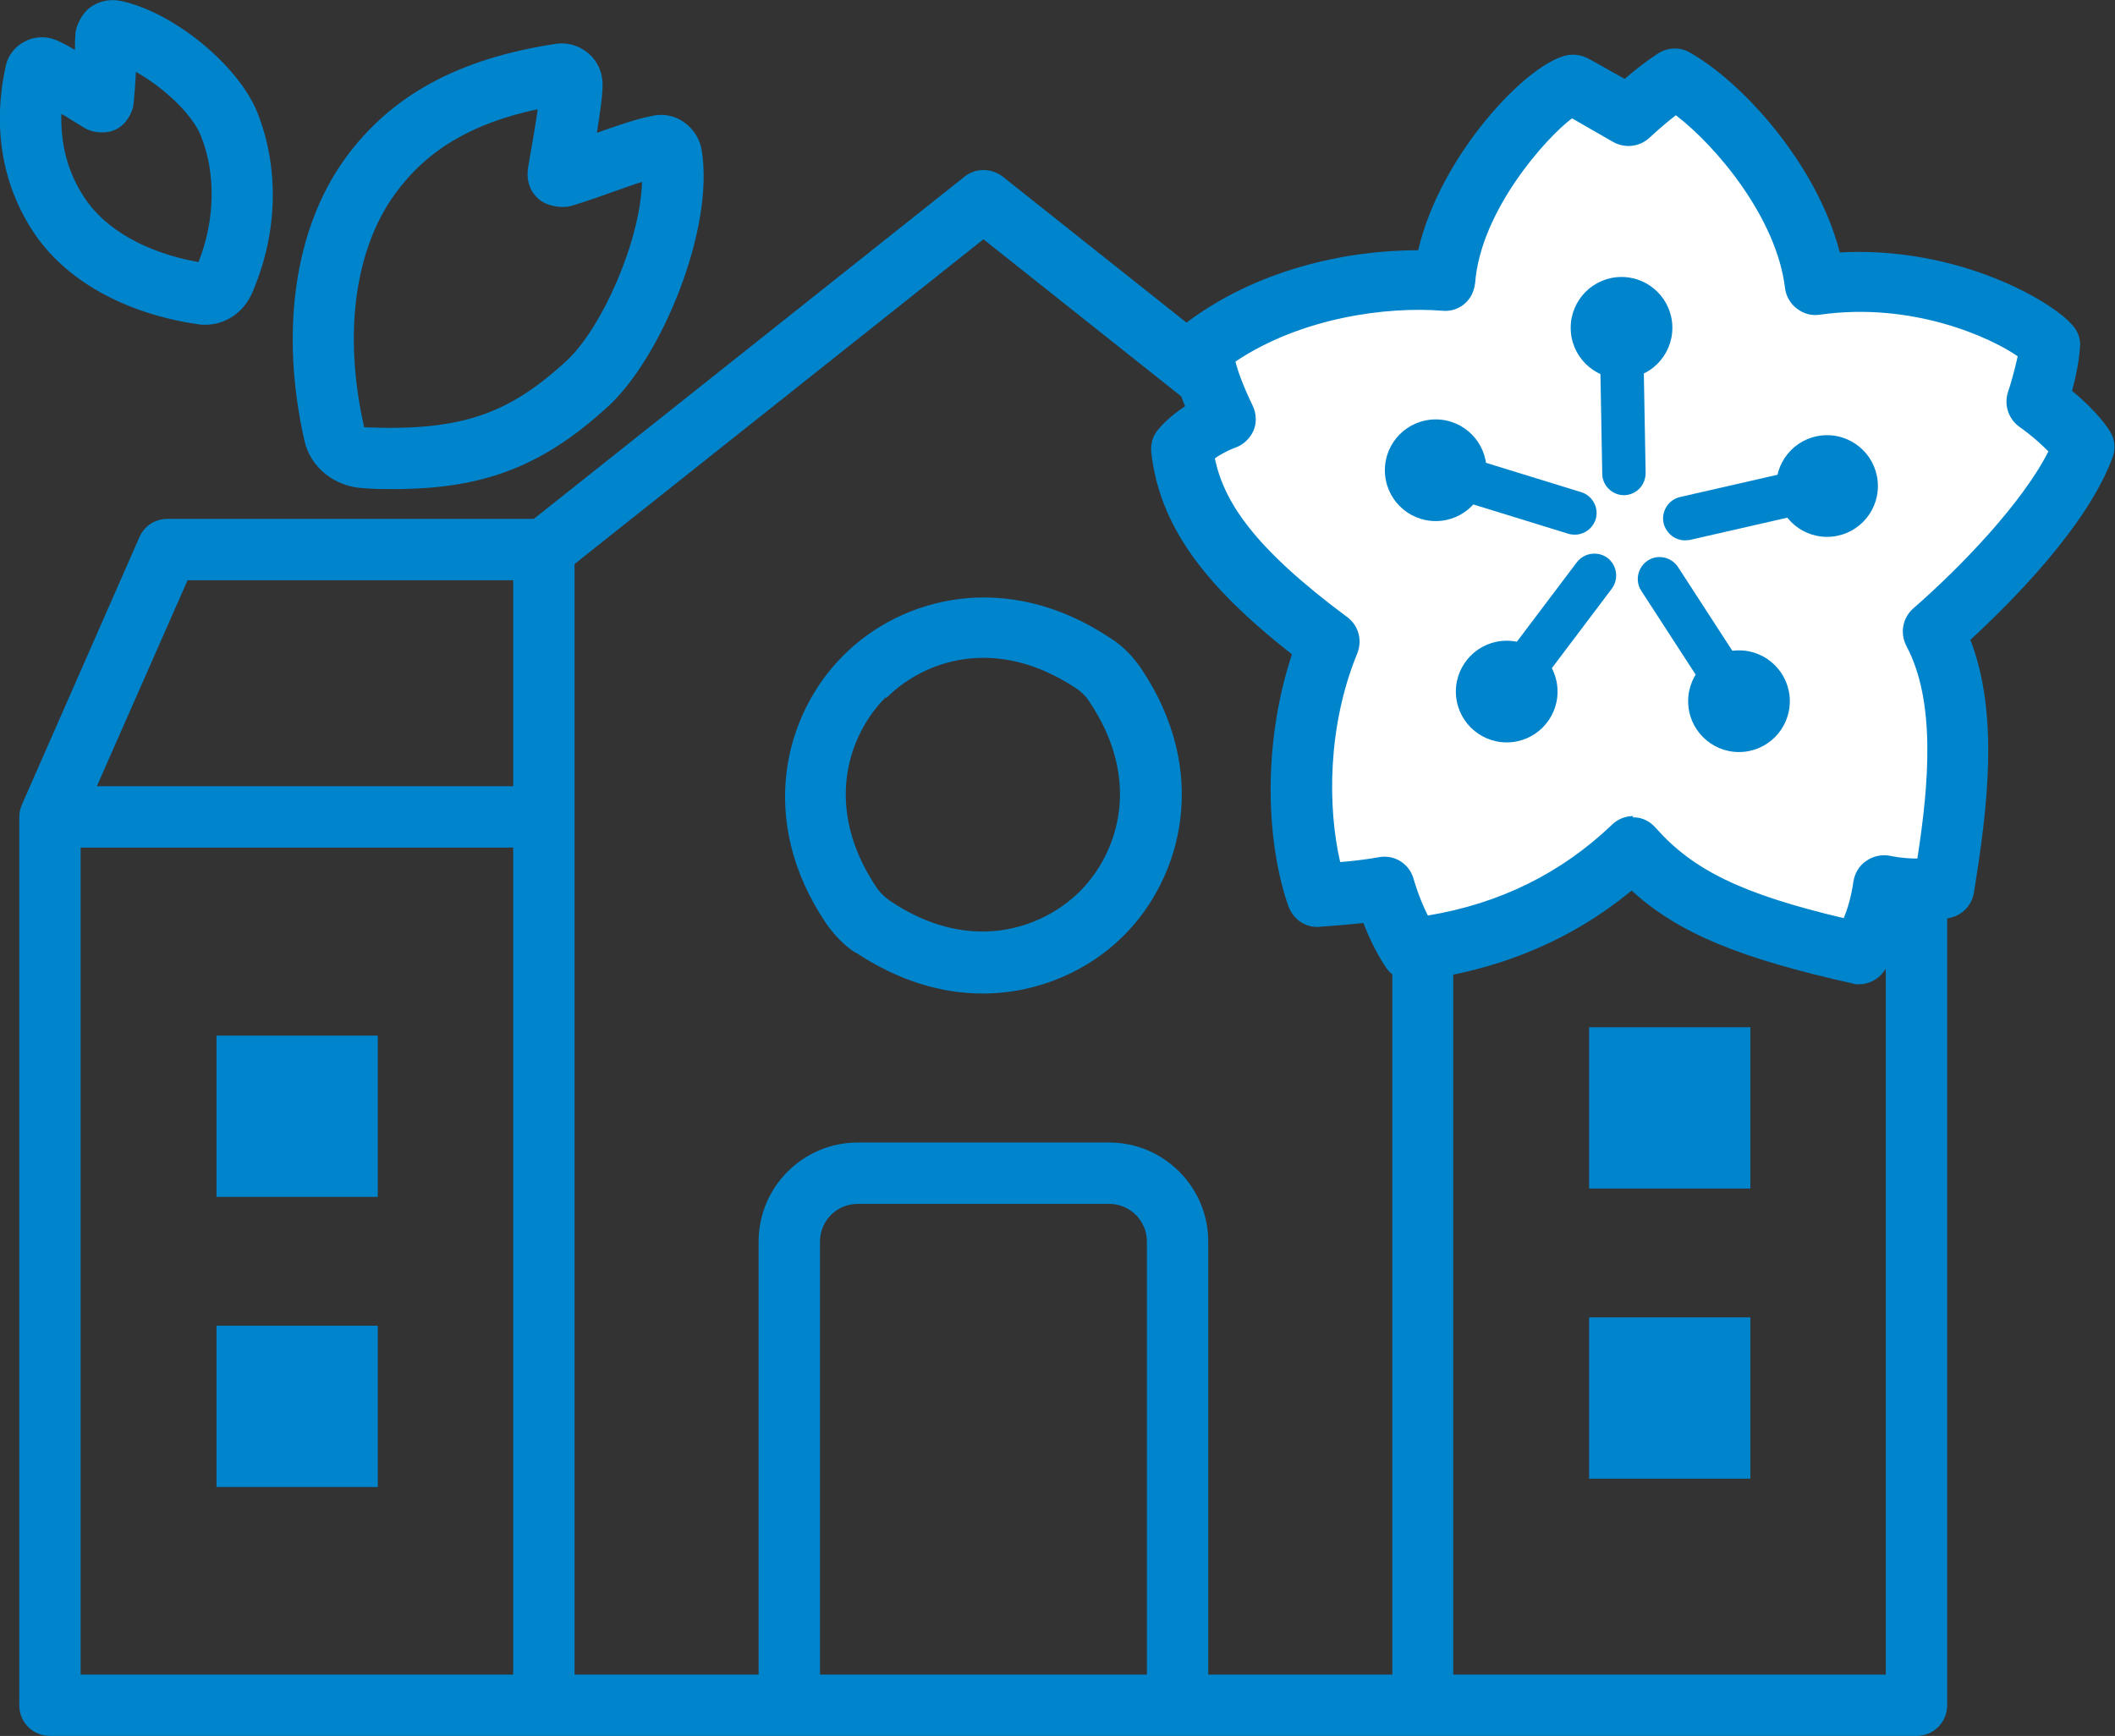
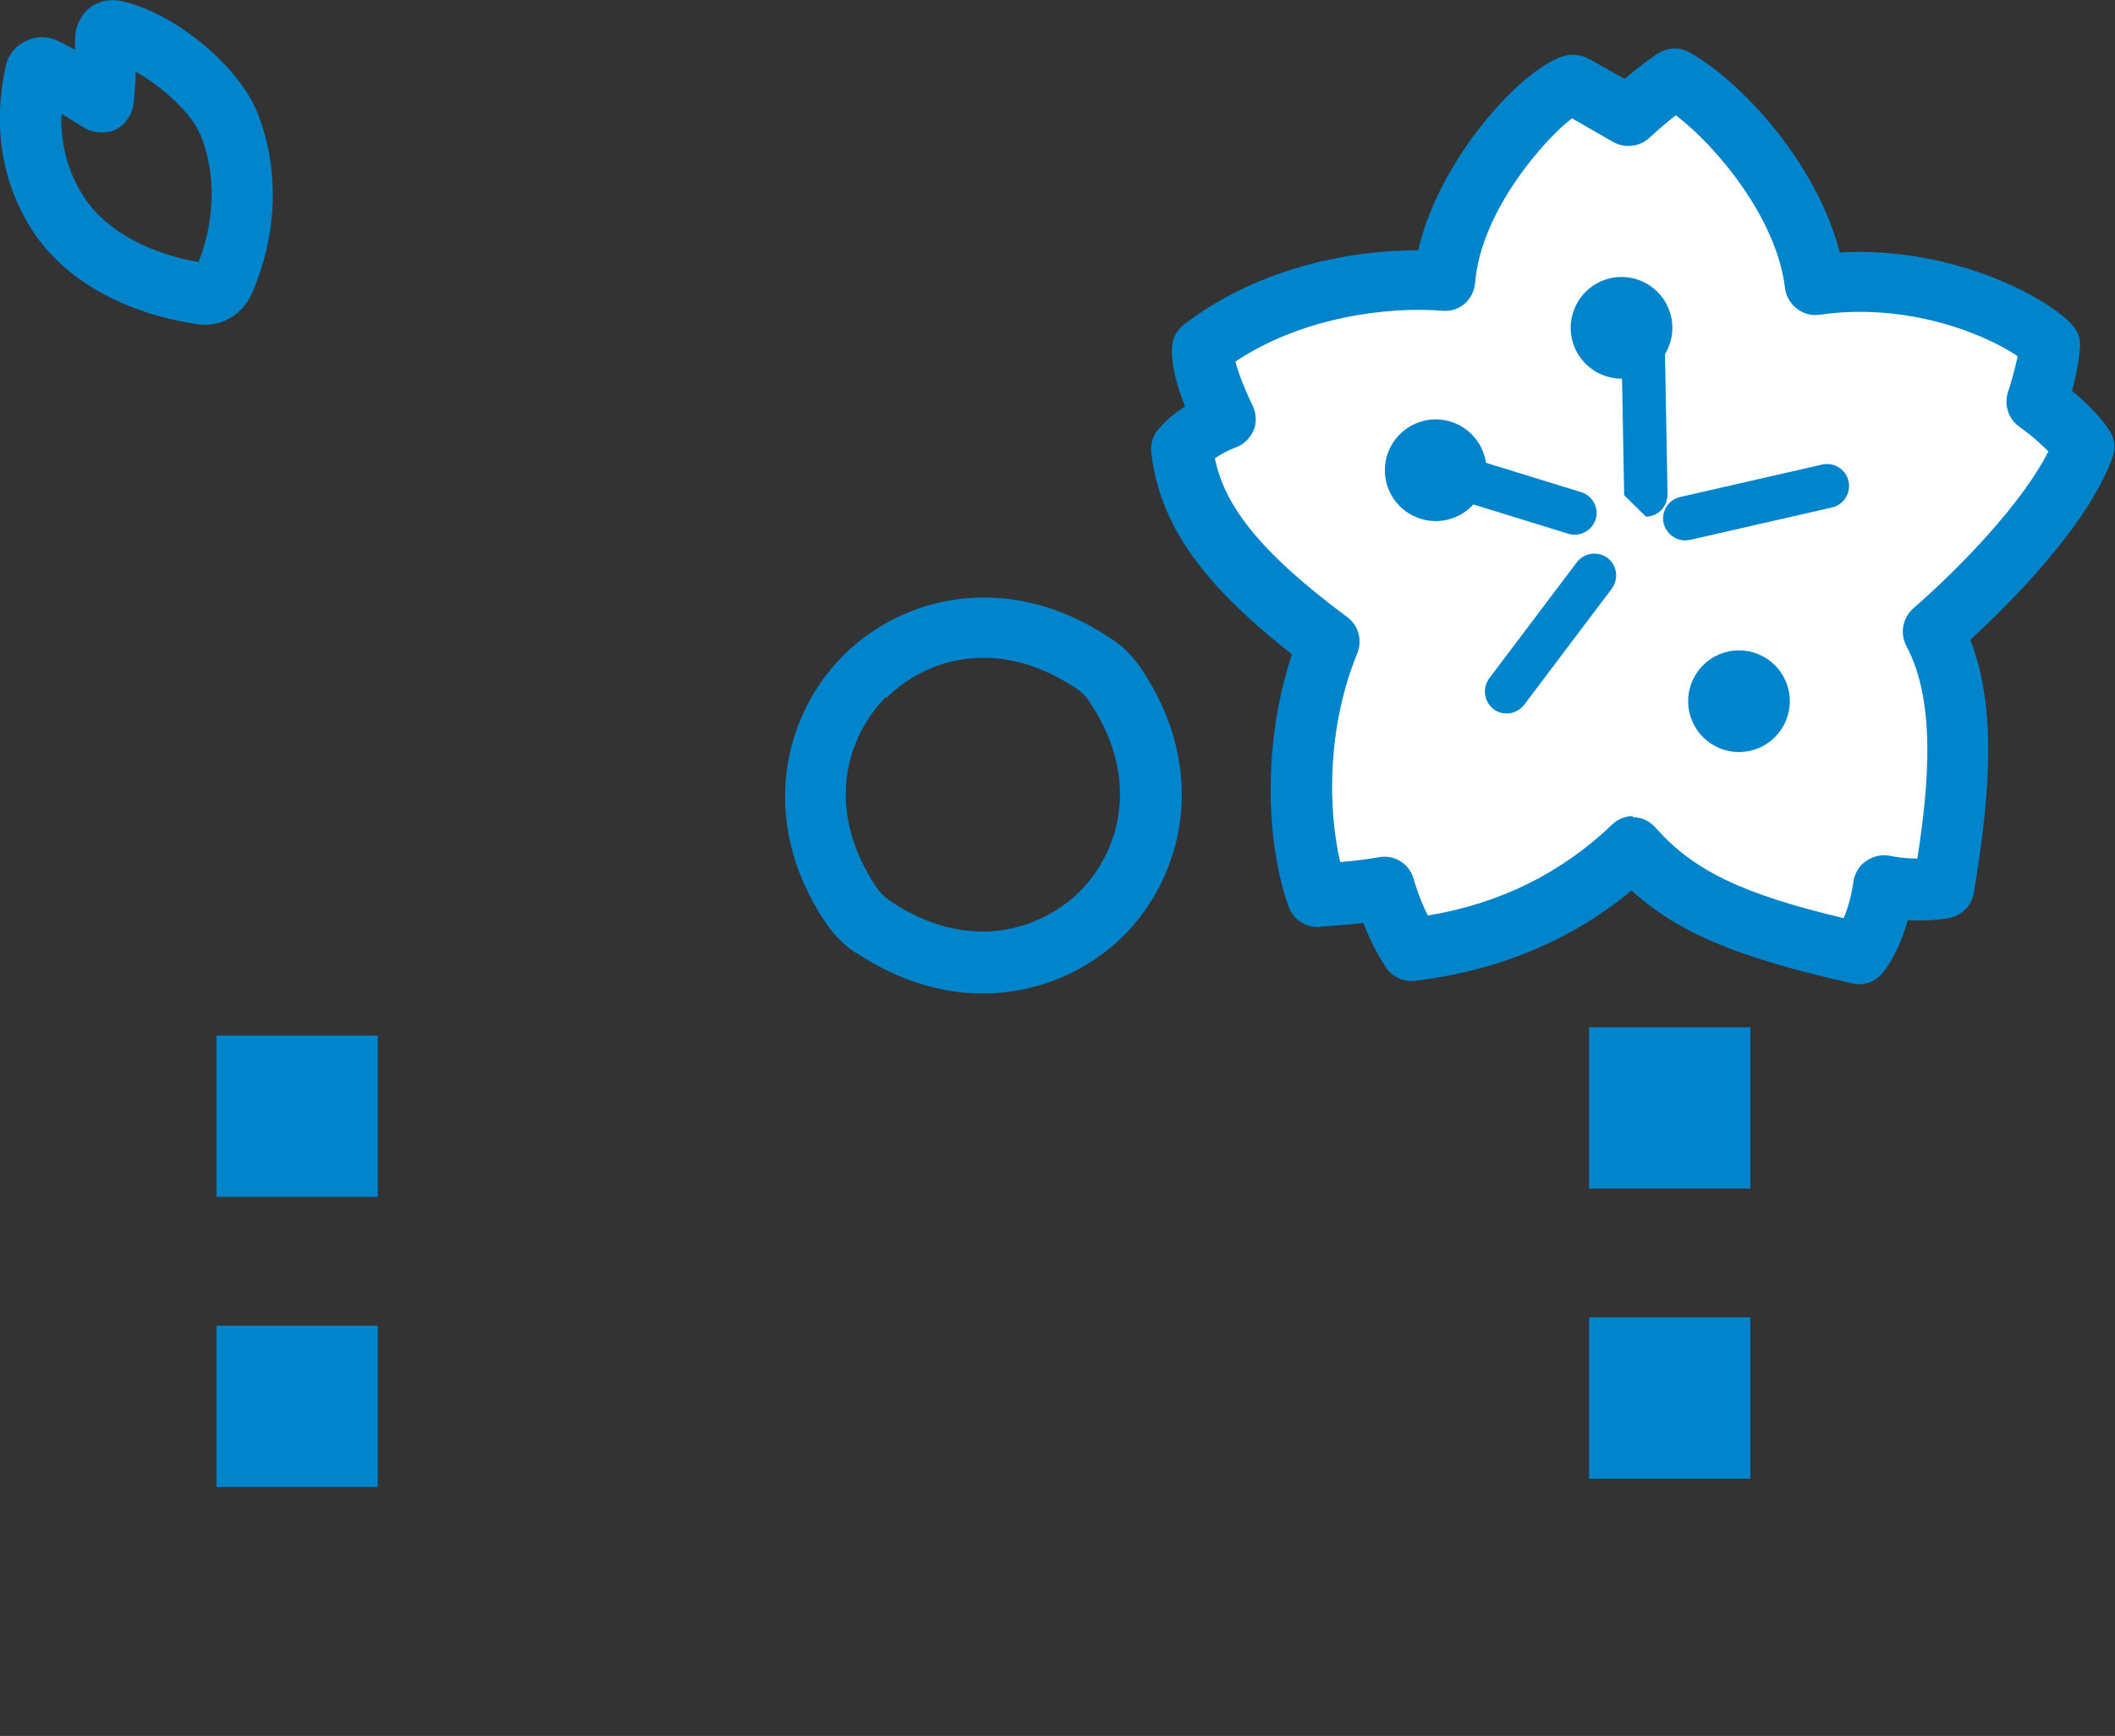
<svg xmlns="http://www.w3.org/2000/svg" id="_レイヤー_2" data-name="レイヤー 2" viewBox="0 0 48.26 39.61">
  <rect x="0" y="0" width="48.26" height="39.61" fill="#333333" stroke="none" />
  <defs>
    <style>
      .cls-1 {
        fill: #0084cc;
      }

      .cls-2 {
        fill: #fff;
      }
    </style>
  </defs>
  <g id="design">
    <g>
      <g>
-         <path class="cls-1" d="M44.37,18.36s0,0,0,0l-2.68-6.1c-.11-.25-.36-.42-.64-.42h-8.34l-9.83-7.81c-.26-.2-.62-.2-.87,0l-9.83,7.81H3.82c-.28,0-.53.16-.64.42L.5,18.36s0,0,0,0c-.04.09-.06.18-.06.28v20.27c0,.39.31.7.7.7h42.59c.39,0,.7-.31.7-.7v-20.27c0-.1-.02-.19-.06-.28ZM42.66,17.94h-9.5v-4.7h7.43l2.07,4.7ZM4.28,13.24h7.43v4.7H2.21l2.07-4.7ZM1.84,19.34h9.87v18.87H1.84v-18.87ZM13.11,18.64v-5.77l9.33-7.41,9.33,7.41v25.34h-4.2v-9.88c0-1.24-1.01-2.26-2.26-2.26h-5.74c-1.24,0-2.26,1.01-2.26,2.26v9.88h-4.2v-19.57ZM18.71,38.21v-9.88c0-.47.38-.86.86-.86h5.74c.47,0,.86.38.86.86v9.88h-7.46ZM43.03,38.21h-9.87v-18.87h9.87v18.87Z" />
        <path class="cls-1" d="M19.52,21.73c.99.66,1.98.94,2.9.94,1.29,0,2.44-.54,3.22-1.32,1.34-1.34,1.98-3.75.39-6.11,0,0,0,0,0,0-.18-.26-.41-.5-.68-.67-2.37-1.59-4.78-.95-6.11.39-1.34,1.34-1.98,3.75-.39,6.11.18.26.41.5.67.67ZM20.22,15.93c.51-.51,1.29-.92,2.22-.92.65,0,1.37.2,2.12.7.11.07.22.18.29.29,1.23,1.82.65,3.48-.21,4.34-.87.86-2.52,1.44-4.34.21-.11-.08-.22-.18-.3-.3-1.22-1.82-.65-3.48.21-4.34Z" />
        <rect class="cls-1" x="4.94" y="23.63" width="3.68" height="3.68" />
        <rect class="cls-1" x="4.94" y="30.25" width="3.68" height="3.68" />
        <rect class="cls-1" x="36.26" y="23.44" width="3.68" height="3.68" />
        <rect class="cls-1" x="36.26" y="30.06" width="3.68" height="3.68" />
      </g>
-       <path class="cls-1" d="M8.97,11.16c-.22,0-.44,0-.67-.02-.66-.03-1.21-.47-1.35-1.07-.57-2.51-.23-4.86.93-6.46,1.05-1.44,2.58-2.27,4.8-2.61.27-.04.54.04.75.22.21.18.32.44.32.71,0,.26-.06.65-.13,1.1.43-.15.87-.31,1.28-.39.25-.05.5,0,.71.15.21.15.36.38.4.63.3,1.81-.92,4.73-2.12,5.84-1.48,1.36-2.82,1.9-4.91,1.9ZM12.28,2.49c-1.51.32-2.54.93-3.27,1.94-.92,1.27-1.18,3.21-.7,5.32,2.18.09,3.28-.28,4.62-1.52.8-.74,1.68-2.72,1.72-4.08-.23.07-.46.16-.7.24-.33.12-.65.23-.92.31-.23.06-.56,0-.74-.16-.12-.1-.3-.33-.24-.72,0,0,0,0,0,0l.05-.29c.05-.27.12-.69.17-1.04Z" />
      <g>
        <g>
          <path class="cls-2" d="M32.96,6.42c.17-2.18,2.33-4.37,2.94-4.48.34.19,1.26.72,1.26.72.68-.62,1.06-.85,1.06-.85,1.07.6,2.96,2.65,3.2,4.7,2.78-.4,5.04.95,5.35,1.37-.03.53-.3,1.3-.3,1.3.81.57,1.08,1.02,1.08,1.02-.56,1.49-2.38,3.3-3.44,4.22.85,1.6.56,3.85.23,5.83-.72.12-1.37-.03-1.37-.03-.14,1.03-.56,1.53-.56,1.53-2.79-.63-4.13-1.23-5.17-2.4-1.51,1.46-3.3,2.12-5.05,2.33-.42-.65-.62-1.41-.62-1.41-.65.12-1.52.16-1.52.16-.47-1.33-.6-3.66.26-5.76-2.38-1.77-3.19-3.03-3.35-4.44.38-.46.99-.66.99-.66-.58-1.18-.51-1.64-.51-1.64,1.59-1.23,3.8-1.67,5.52-1.53Z" />
          <path class="cls-1" d="M42.42,22.46c-.05,0-.1,0-.15-.02-2.59-.58-3.98-1.15-5.04-2.12-1.38,1.14-3.04,1.83-4.94,2.06-.27.03-.52-.09-.67-.31-.23-.35-.4-.72-.51-1.01-.52.06-.99.08-1.01.09-.31.02-.59-.17-.7-.47-.49-1.38-.62-3.64.08-5.75-2.08-1.63-3.02-2.98-3.21-4.6-.02-.19.03-.38.15-.52.19-.23.41-.4.62-.54-.33-.82-.31-1.25-.29-1.42.03-.18.12-.33.26-.44,1.63-1.26,3.71-1.7,5.33-1.7h.02c.5-2.16,2.48-4.27,3.4-4.45.16-.03.33,0,.47.07.19.1.55.31.84.47.47-.4.75-.57.78-.59.21-.13.49-.14.71-.01,1.19.67,2.9,2.54,3.42,4.56,2.71-.15,4.92,1.14,5.35,1.71.1.13.15.3.13.46-.02.32-.1.7-.18.99.6.49.84.88.87.93.11.18.13.4.05.6-.59,1.58-2.33,3.31-3.24,4.15.66,1.71.39,3.86.08,5.77-.05.3-.28.53-.58.58-.34.06-.67.06-.93.05-.21.76-.53,1.15-.58,1.21-.13.16-.33.25-.54.25ZM37.25,18.65s.02,0,.03,0c.19,0,.37.09.5.24.85.96,1.96,1.51,4.29,2.06.08-.19.17-.47.22-.83.03-.19.13-.37.3-.48.16-.11.36-.15.55-.11,0,0,.26.06.61.06.27-1.73.42-3.59-.25-4.85-.15-.29-.09-.64.16-.86,1.09-.95,2.49-2.41,3.08-3.58-.14-.14-.35-.34-.66-.56-.25-.18-.36-.5-.26-.8.05-.14.15-.49.22-.81-.6-.42-2.39-1.25-4.51-.95-.19.03-.38-.02-.53-.14-.15-.11-.25-.29-.27-.47-.19-1.59-1.56-3.23-2.49-3.94-.16.12-.36.29-.61.52-.22.2-.55.24-.82.09,0,0-.54-.31-.94-.54-.59.44-2.08,2.1-2.21,3.75-.02.19-.1.36-.24.48-.14.12-.32.18-.51.16-1.26-.1-3.21.15-4.72,1.16.05.2.16.52.39,1,.09.18.1.4.02.58s-.24.33-.43.39c-.08.03-.27.11-.45.24.21.99.88,2.03,3.02,3.62.26.19.35.53.23.83-.68,1.65-.68,3.51-.39,4.76.27-.02.6-.06.88-.11.37-.07.71.16.8.51,0,0,.11.4.32.82,1.64-.27,3.05-.97,4.2-2.07.13-.13.31-.2.49-.2Z" />
        </g>
        <g>
          <g>
            <circle class="cls-1" cx="37" cy="7.48" r="1.16" />
-             <path class="cls-1" d="M37.06,11.3c-.27,0-.5-.22-.5-.49l-.06-3.32c0-.28.21-.5.49-.51,0,0,0,0,0,0,.27,0,.5.22.5.49l.06,3.32c0,.28-.21.5-.49.51,0,0,0,0,0,0Z" />
+             <path class="cls-1" d="M37.06,11.3l-.06-3.32c0-.28.21-.5.49-.51,0,0,0,0,0,0,.27,0,.5.22.5.49l.06,3.32c0,.28-.21.5-.49.51,0,0,0,0,0,0Z" />
          </g>
          <g>
            <circle class="cls-1" cx="32.76" cy="10.73" r="1.16" />
            <path class="cls-1" d="M35.94,12.2s-.1,0-.15-.02l-3.18-.98c-.26-.08-.41-.36-.33-.62.08-.26.36-.41.62-.33l3.18.98c.26.08.41.36.33.62-.07.21-.26.35-.48.35Z" />
          </g>
          <g>
-             <circle class="cls-1" cx="34.38" cy="15.78" r="1.16" />
            <path class="cls-1" d="M34.38,16.28c-.11,0-.21-.03-.3-.1-.22-.17-.26-.48-.1-.7l2-2.65c.17-.22.48-.26.7-.1.22.17.26.48.1.7l-2,2.65c-.1.13-.25.2-.4.2Z" />
          </g>
          <g>
            <circle class="cls-1" cx="39.68" cy="16" r="1.16" />
-             <path class="cls-1" d="M39.68,16.5c-.16,0-.32-.08-.42-.23l-1.81-2.79c-.15-.23-.08-.54.15-.69.23-.15.54-.08.69.15l1.81,2.79c.15.23.08.54-.15.69-.08.05-.18.08-.27.08Z" />
          </g>
          <g>
-             <circle class="cls-1" cx="41.69" cy="11.09" r="1.16" />
            <path class="cls-1" d="M38.45,12.33c-.23,0-.43-.16-.49-.39-.06-.27.11-.54.38-.6l3.24-.74c.27-.06.54.11.6.38.06.27-.11.54-.38.6l-3.24.74s-.08.01-.11.01Z" />
          </g>
        </g>
      </g>
      <path class="cls-1" d="M4.68,7.41c-.05,0-.1,0-.15-.01-1.69-.24-3.07-1.02-3.79-2.14C.04,4.18-.17,2.88.13,1.51c.05-.24.21-.45.43-.56.22-.12.48-.13.71-.04.12.05.26.12.44.23,0-.11,0-.23.01-.34,0-.2.15-.48.31-.61.2-.16.46-.22.72-.17,1.2.25,2.68,1.46,3.12,2.54.51,1.28.47,2.78-.12,4.13-.19.44-.61.72-1.06.72ZM1.4,2.6c-.02.7.15,1.34.52,1.9.47.73,1.42,1.27,2.61,1.48.38-.96.4-2.03.05-2.89-.2-.49-.85-1.1-1.48-1.45-.01.26-.03.5-.05.71-.02.24-.19.5-.4.6-.21.11-.52.09-.72-.03,0,0,0,0,0,0-.08-.05-.21-.13-.36-.22-.04-.03-.09-.06-.15-.09ZM1.5,1.81s0,0,0,0c0,0,0,0,0,0Z" />
    </g>
  </g>
</svg>